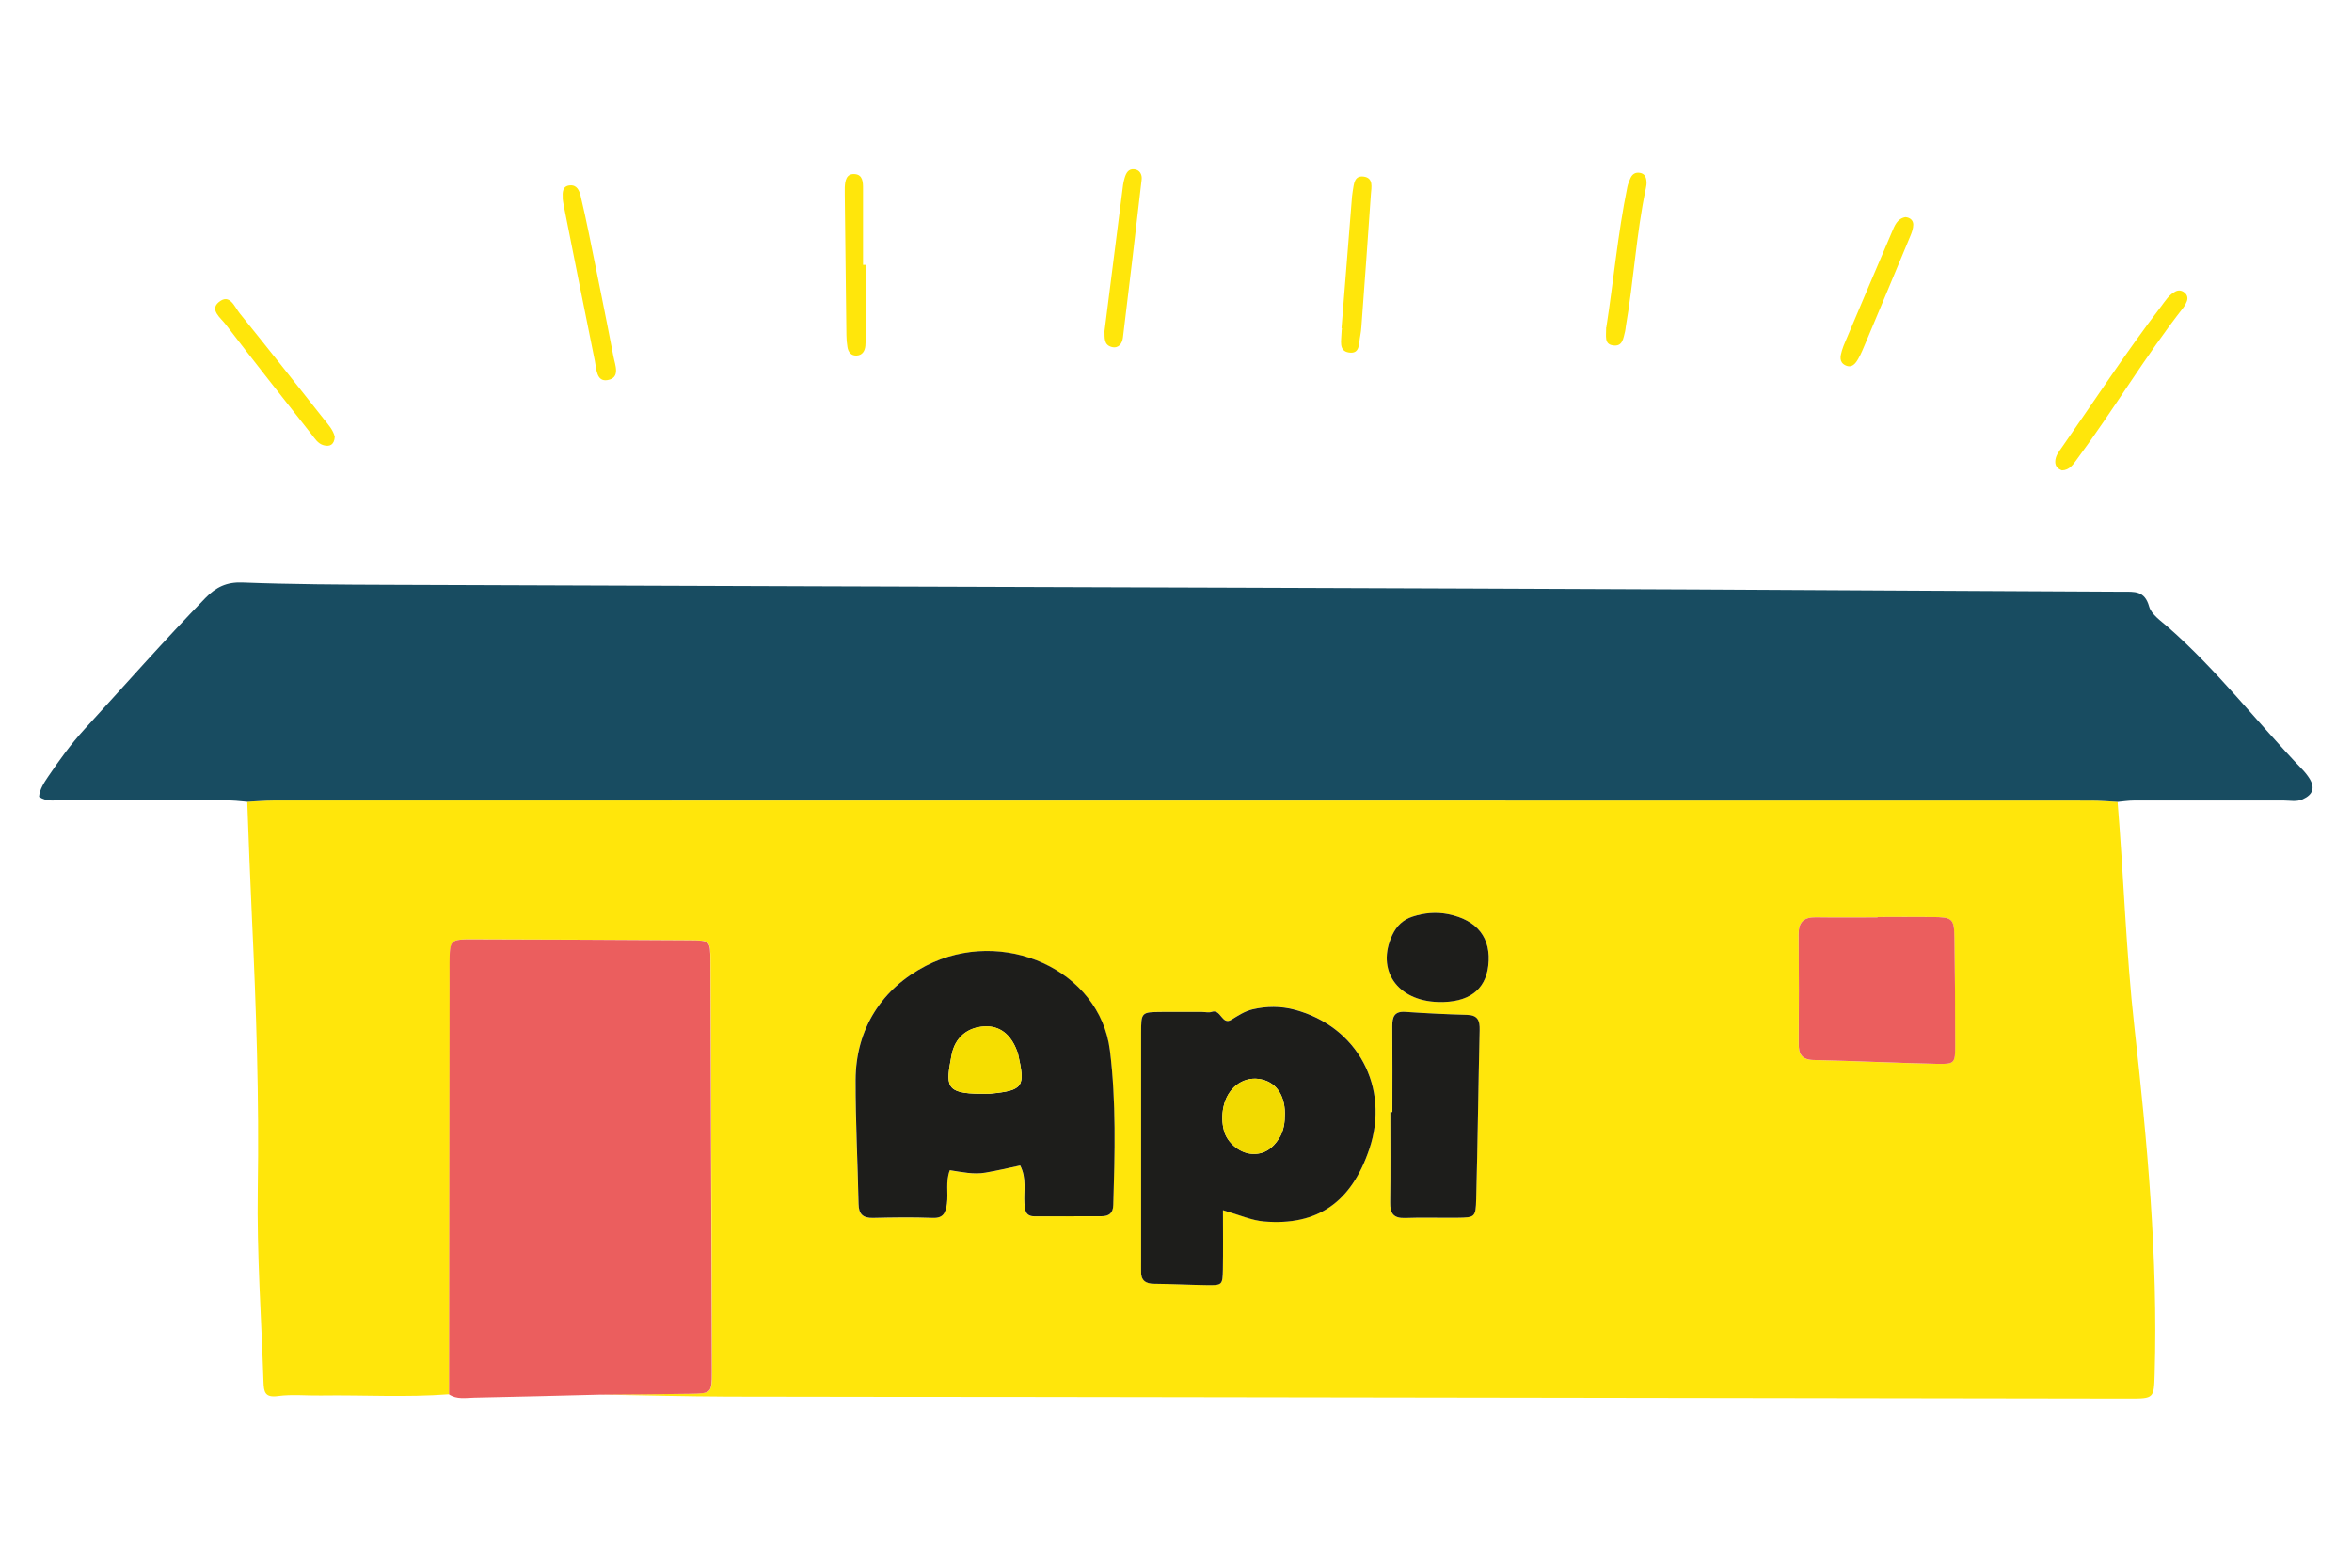
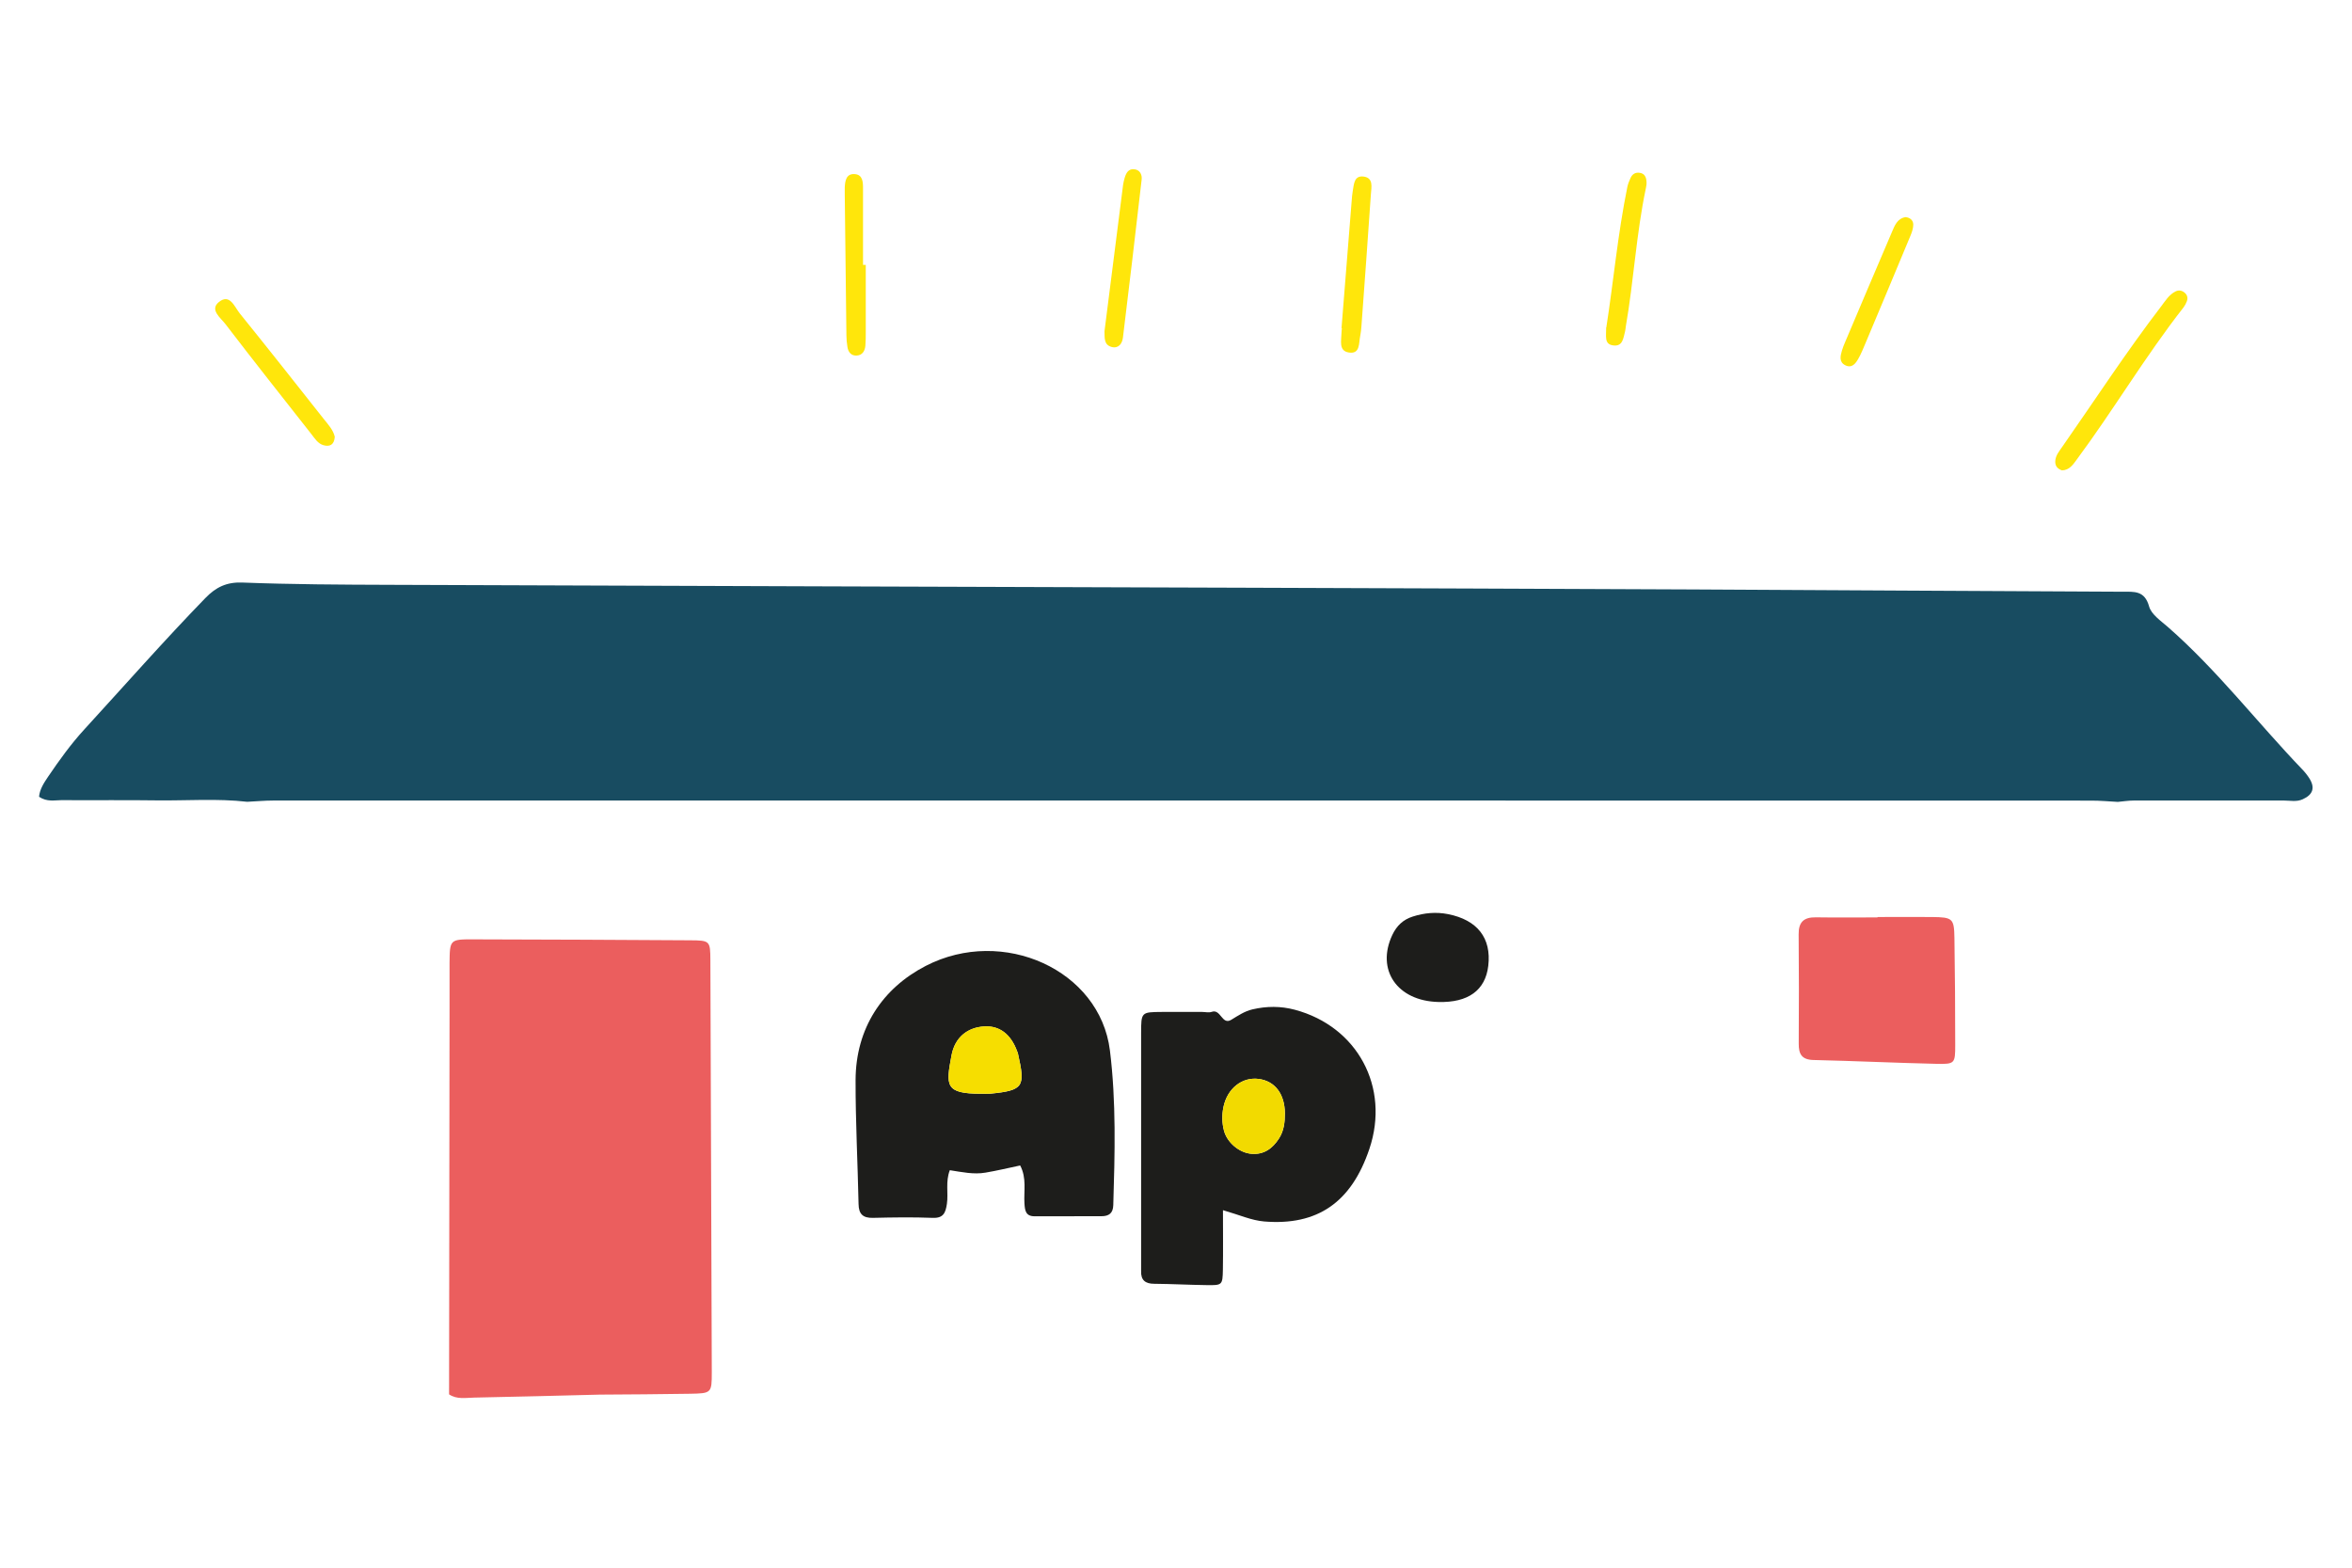
<svg xmlns="http://www.w3.org/2000/svg" id="Calque_1" data-name="Calque 1" viewBox="0 0 300 200">
  <defs>
    <style>
      .cls-1 {
        fill: none;
      }

      .cls-2 {
        fill: #f2da00;
      }

      .cls-3 {
        fill: #f6de00;
      }

      .cls-4 {
        fill: #1d1d1b;
      }

      .cls-5 {
        fill: #ffe60b;
      }

      .cls-6 {
        fill: #184c61;
      }

      .cls-7 {
        fill: #eb5e5e;
      }
    </style>
  </defs>
  <rect class="cls-1" width="300" height="200" />
  <g>
-     <path class="cls-5" d="M57.28,177.87c-5.45.42-10.91.08-16.37.16-1.82.03-3.67-.17-5.45.07-1.69.23-1.8-.53-1.85-1.83-.27-8.18-.86-16.35-.73-24.55.19-11.53-.2-23.06-.74-34.58-.23-4.95-.42-9.9-.6-14.85,1.11-.06,2.22-.16,3.33-.16,77.3,0,154.6,0,231.9.01,1.11,0,2.22.1,3.33.16.79,9.58,1.08,19.19,2.15,28.76,1.64,14.69,3.01,29.41,2.58,44.23-.09,3.11-.08,3.13-3.26,3.13-47.09-.07-94.19-.15-141.28-.21-12.46-.02-24.91,0-37.37-.04-5.46-.02-10.92-.17-16.39-.26,3.84-.04,7.69-.04,11.53-.11,2.7-.05,2.75-.09,2.75-2.72-.04-17.52-.1-35.05-.18-52.57-.01-2.5-.07-2.54-2.57-2.56-9.21-.06-18.43-.09-27.64-.12-3.03,0-3.03.03-3.06,3.03-.02,1.92,0,3.85,0,5.77-.02,16.41-.04,32.82-.06,49.23ZM130.11,148.69c.86,1.63.45,3.28.55,4.87.06.88.15,1.62,1.3,1.62,2.84-.02,5.67-.02,8.51-.01.96,0,1.49-.36,1.52-1.42.2-6.59.38-13.18-.43-19.73-1.27-10.26-13.63-15.86-23.48-10.79-5.53,2.85-8.94,7.96-8.96,14.58-.01,5.27.27,10.53.38,15.8.03,1.29.56,1.8,1.84,1.77,2.53-.05,5.07-.09,7.6,0,1.39.05,1.66-.65,1.83-1.79.21-1.38-.2-2.82.37-4.29,1.55.24,3.05.57,4.55.31,1.48-.25,2.94-.61,4.41-.91ZM155.99,154.38c2.15.61,3.62,1.3,5.25,1.44,6.79.56,11.13-2.42,13.43-9.27,2.64-7.86-1.52-15.6-9.51-17.74-1.8-.48-3.6-.47-5.4-.05-.99.23-1.84.8-2.71,1.33-1.2.73-1.32-1.43-2.5-1.01-.36.13-.8.01-1.21.01-1.72,0-3.44-.01-5.16,0-2.6.02-2.63.02-2.63,2.7-.01,9.72,0,19.44,0,29.16,0,.4.02.81,0,1.21-.03,1.16.54,1.6,1.67,1.61,2.23.02,4.45.14,6.68.17,2,.03,2.05,0,2.08-1.97.04-2.4.01-4.81.01-7.6ZM239.47,116.99s0,.03,0,.05c-2.63,0-5.25.03-7.88-.01-1.52-.02-2.19.61-2.18,2.17.05,4.65.04,9.29.01,13.94,0,1.33.37,2.06,1.87,2.09,5.24.13,10.48.38,15.73.49,2.31.05,2.36-.05,2.36-2.4,0-4.55-.03-9.09-.1-13.64-.04-2.51-.22-2.66-2.85-2.69-2.32-.03-4.65,0-6.97,0ZM177.6,141.87c-.09,0-.18,0-.27,0,0,3.84.04,7.69-.02,11.53-.02,1.41.43,2.03,1.91,1.98,2.22-.08,4.45,0,6.68-.03,2.21-.03,2.32-.05,2.38-2.39.19-7.18.27-14.36.44-21.54.03-1.21-.22-1.91-1.6-1.95-2.63-.07-5.25-.2-7.88-.38-1.43-.1-1.67.67-1.66,1.85.03,3.64.01,7.28.01,10.93ZM183.47,127.83c3.79.09,5.99-1.5,6.36-4.61.42-3.55-1.39-5.86-5.14-6.6-1.53-.3-3.02-.16-4.49.31-1.22.39-2.05,1.17-2.61,2.35-2.09,4.45.62,8.42,5.88,8.55Z" />
    <path class="cls-7" d="M57.28,177.87c.02-16.41.04-32.82.06-49.23,0-1.92,0-3.85,0-5.77.03-3.01.04-3.04,3.06-3.03,9.22.02,18.43.06,27.64.12,2.51.02,2.56.06,2.57,2.56.07,17.52.13,35.05.18,52.57,0,2.63-.05,2.67-2.75,2.72-3.85.07-7.69.08-11.53.11-5.33.13-10.67.28-16.01.38-1.09.02-2.23.26-3.23-.42Z" />
    <g>
      <path class="cls-5" d="M263.01,60.01c-.52-.18-.86-.5-.86-1.09,0-.77.48-1.32.88-1.9,4.18-5.98,8.16-12.1,12.6-17.9.55-.71,1.02-1.53,1.88-1.95.4-.19.79-.12,1.13.16.35.29.45.67.3,1.09-.1.28-.25.56-.43.8-4.88,6.23-8.91,13.06-13.62,19.41-.48.65-.93,1.35-1.88,1.38Z" />
-       <path class="cls-5" d="M71.78,25.33c-.04-.81-.05-1.6.91-1.68.88-.08,1.2.64,1.37,1.35.37,1.57.72,3.15,1.04,4.73,1.06,5.24,2.14,10.48,3.14,15.73.2,1.08.95,2.74-.75,3.03-1.43.25-1.41-1.44-1.62-2.46-1.35-6.62-2.66-13.26-3.98-19.89-.06-.3-.09-.6-.12-.82Z" />
      <path class="cls-5" d="M110.43,33.78c0,2.84,0,5.67,0,8.51,0,.61,0,1.22-.05,1.82-.06.66-.38,1.2-1.09,1.25-.71.05-1.1-.43-1.2-1.1-.08-.5-.13-1.01-.13-1.51-.08-5.98-.14-11.96-.21-17.93,0-.3,0-.61,0-.91.04-.85.19-1.77,1.25-1.7,1.06.06,1.08,1.03,1.08,1.86,0,3.24,0,6.48,0,9.72.11,0,.22,0,.34,0Z" />
      <path class="cls-5" d="M42.7,55.72c-.06.99-.6,1.31-1.43,1.08-.72-.2-1.11-.85-1.54-1.4-3.68-4.68-7.37-9.34-10.98-14.06-.6-.78-2.03-1.81-.85-2.79,1.41-1.17,2.01.6,2.68,1.43,3.61,4.47,7.17,8.98,10.73,13.49.56.7,1.19,1.38,1.39,2.25Z" />
      <path class="cls-5" d="M140.88,42.25c.79-6.22,1.58-12.44,2.37-18.66.04-.3.12-.6.2-.89.18-.61.47-1.18,1.2-1.11.74.06,1.04.69.97,1.31-.77,6.73-1.57,13.46-2.39,20.18-.09.74-.55,1.41-1.42,1.19-1.04-.27-.9-1.19-.93-2.01Z" />
      <path class="cls-5" d="M171.11,41.87c.43-5.42.87-10.85,1.3-16.27.03-.4.06-.81.13-1.2.16-.87.15-2.06,1.43-1.87,1.24.19.95,1.37.89,2.23-.38,5.63-.8,11.26-1.21,16.88-.03.4-.07.81-.15,1.2-.2.92.02,2.37-1.46,2.13-1.33-.21-.94-1.53-.93-2.5,0-.2.03-.4.05-.6-.02,0-.04,0-.05,0Z" />
      <path class="cls-5" d="M204.89,41.76c.9-5.75,1.45-11.88,2.68-17.91.08-.39.24-.77.4-1.13.23-.51.63-.77,1.2-.67.61.1.8.55.84,1.08.03.3-.01.61-.08.9-1.23,5.83-1.54,11.79-2.56,17.65-.03.2-.04.4-.09.6-.23.85-.28,1.98-1.56,1.78-1.12-.17-.84-1.18-.85-2.29Z" />
      <path class="cls-5" d="M243.04,27.7c.61.05,1,.42,1,.96,0,.48-.18.99-.37,1.44-1.9,4.58-3.82,9.15-5.74,13.72-.27.65-.54,1.31-.89,1.93-.35.62-.82,1.27-1.67.85-.82-.41-.63-1.18-.43-1.87.11-.39.27-.76.43-1.14,1.98-4.66,3.94-9.32,5.94-13.97.35-.82.67-1.73,1.73-1.92Z" />
    </g>
    <path class="cls-4" d="M130.11,148.69c-1.47.31-2.93.66-4.41.91-1.5.26-2.99-.07-4.55-.31-.57,1.47-.17,2.91-.37,4.29-.17,1.14-.44,1.85-1.83,1.79-2.53-.1-5.07-.06-7.6,0-1.28.03-1.82-.48-1.84-1.77-.11-5.27-.39-10.53-.38-15.8.02-6.62,3.42-11.72,8.96-14.58,9.84-5.07,22.21.53,23.48,10.79.81,6.55.63,13.15.43,19.73-.03,1.05-.56,1.42-1.52,1.42-2.84,0-5.67,0-8.51.01-1.15,0-1.24-.74-1.3-1.62-.1-1.59.31-3.25-.55-4.87ZM125.11,139.53c.4,0,.81.03,1.2,0,4.32-.42,4.47-.92,3.53-5.12-.02-.1-.07-.19-.1-.28-.81-2.2-2.25-3.29-4.21-3.18-2.13.13-3.73,1.39-4.16,3.68-.72,3.83-.88,4.9,3.74,4.91Z" />
    <path class="cls-4" d="M155.99,154.38c0,2.79.03,5.19-.01,7.6-.04,1.97-.08,2-2.08,1.97-2.23-.03-4.45-.15-6.68-.17-1.13,0-1.71-.46-1.67-1.61.01-.4,0-.81,0-1.21,0-9.72,0-19.44,0-29.16,0-2.68.03-2.68,2.63-2.7,1.72-.01,3.44,0,5.16,0,.4,0,.85.12,1.21-.01,1.18-.42,1.3,1.74,2.5,1.01.87-.53,1.71-1.1,2.71-1.33,1.8-.42,3.6-.43,5.4.05,7.99,2.14,12.15,9.88,9.51,17.74-2.3,6.85-6.64,9.83-13.43,9.27-1.63-.14-3.1-.82-5.25-1.44ZM163.89,142.03c-.03-2.48-1.26-4.1-3.32-4.38-2.12-.29-4.03,1.2-4.52,3.59-.2,1-.19,2.02.07,3.01.4,1.5,1.93,2.82,3.51,2.95,1.58.13,2.69-.68,3.51-1.96.63-.98.75-2.08.75-3.21Z" />
    <path class="cls-7" d="M239.47,116.99c2.32,0,4.65-.02,6.97,0,2.63.03,2.81.18,2.85,2.69.07,4.55.1,9.09.1,13.64,0,2.35-.05,2.45-2.36,2.4-5.24-.12-10.48-.37-15.73-.49-1.5-.04-1.88-.77-1.87-2.09.03-4.65.03-9.29-.01-13.94-.02-1.56.65-2.19,2.18-2.17,2.63.04,5.25.01,7.88.01,0-.02,0-.03,0-.05Z" />
-     <path class="cls-4" d="M177.6,141.87c0-3.64.02-7.29-.01-10.93-.01-1.18.23-1.95,1.66-1.85,2.62.18,5.25.31,7.88.38,1.38.04,1.63.74,1.6,1.95-.17,7.18-.25,14.36-.44,21.54-.06,2.34-.17,2.36-2.38,2.39-2.23.03-4.45-.06-6.68.03-1.48.05-1.94-.57-1.91-1.98.06-3.84.02-7.69.02-11.53.09,0,.18,0,.27,0Z" />
    <path class="cls-4" d="M183.47,127.83c-5.27-.13-7.97-4.1-5.88-8.55.56-1.18,1.38-1.96,2.61-2.35,1.47-.47,2.96-.61,4.49-.31,3.75.74,5.56,3.05,5.14,6.6-.37,3.12-2.56,4.71-6.36,4.61Z" />
    <path class="cls-3" d="M125.11,139.53c-4.61,0-4.46-1.08-3.74-4.91.43-2.28,2.03-3.55,4.16-3.68,1.95-.12,3.4.97,4.21,3.18.03.09.08.19.1.28.94,4.2.79,4.7-3.53,5.12-.4.04-.8,0-1.2,0Z" />
    <path class="cls-2" d="M163.89,142.03c0,1.13-.12,2.22-.75,3.21-.82,1.28-1.93,2.09-3.51,1.96-1.58-.13-3.11-1.45-3.51-2.95-.26-.99-.28-2.02-.07-3.01.49-2.39,2.4-3.88,4.52-3.59,2.06.29,3.29,1.9,3.32,4.38Z" />
    <path class="cls-6" d="M270.09,102.3c-1.11-.06-2.22-.16-3.33-.16-77.3-.01-154.6-.02-231.9-.01-1.11,0-2.22.11-3.33.16-3.84-.44-7.69-.13-11.53-.18-4.05-.06-8.1,0-12.16-.03-.88,0-1.82.26-2.86-.43.08-.94.61-1.76,1.16-2.57,1.42-2.09,2.89-4.14,4.61-6.02,5.13-5.6,10.15-11.31,15.44-16.76,1.36-1.4,2.71-2.06,4.75-1.98,6.27.24,12.55.27,18.83.29,36.37.14,72.74.25,109.1.37,19.04.07,38.09.13,57.13.22,18.23.09,36.47.21,54.7.29,1.53,0,2.85-.17,3.42,1.88.29,1.03,1.52,1.85,2.43,2.65,6.27,5.5,11.34,12.12,17.09,18.12.35.36.67.76.94,1.19.74,1.2.42,2.06-.87,2.64-.79.36-1.59.16-2.39.16-6.38,0-12.76-.01-19.15,0-.7,0-1.41.12-2.11.18Z" />
  </g>
</svg>